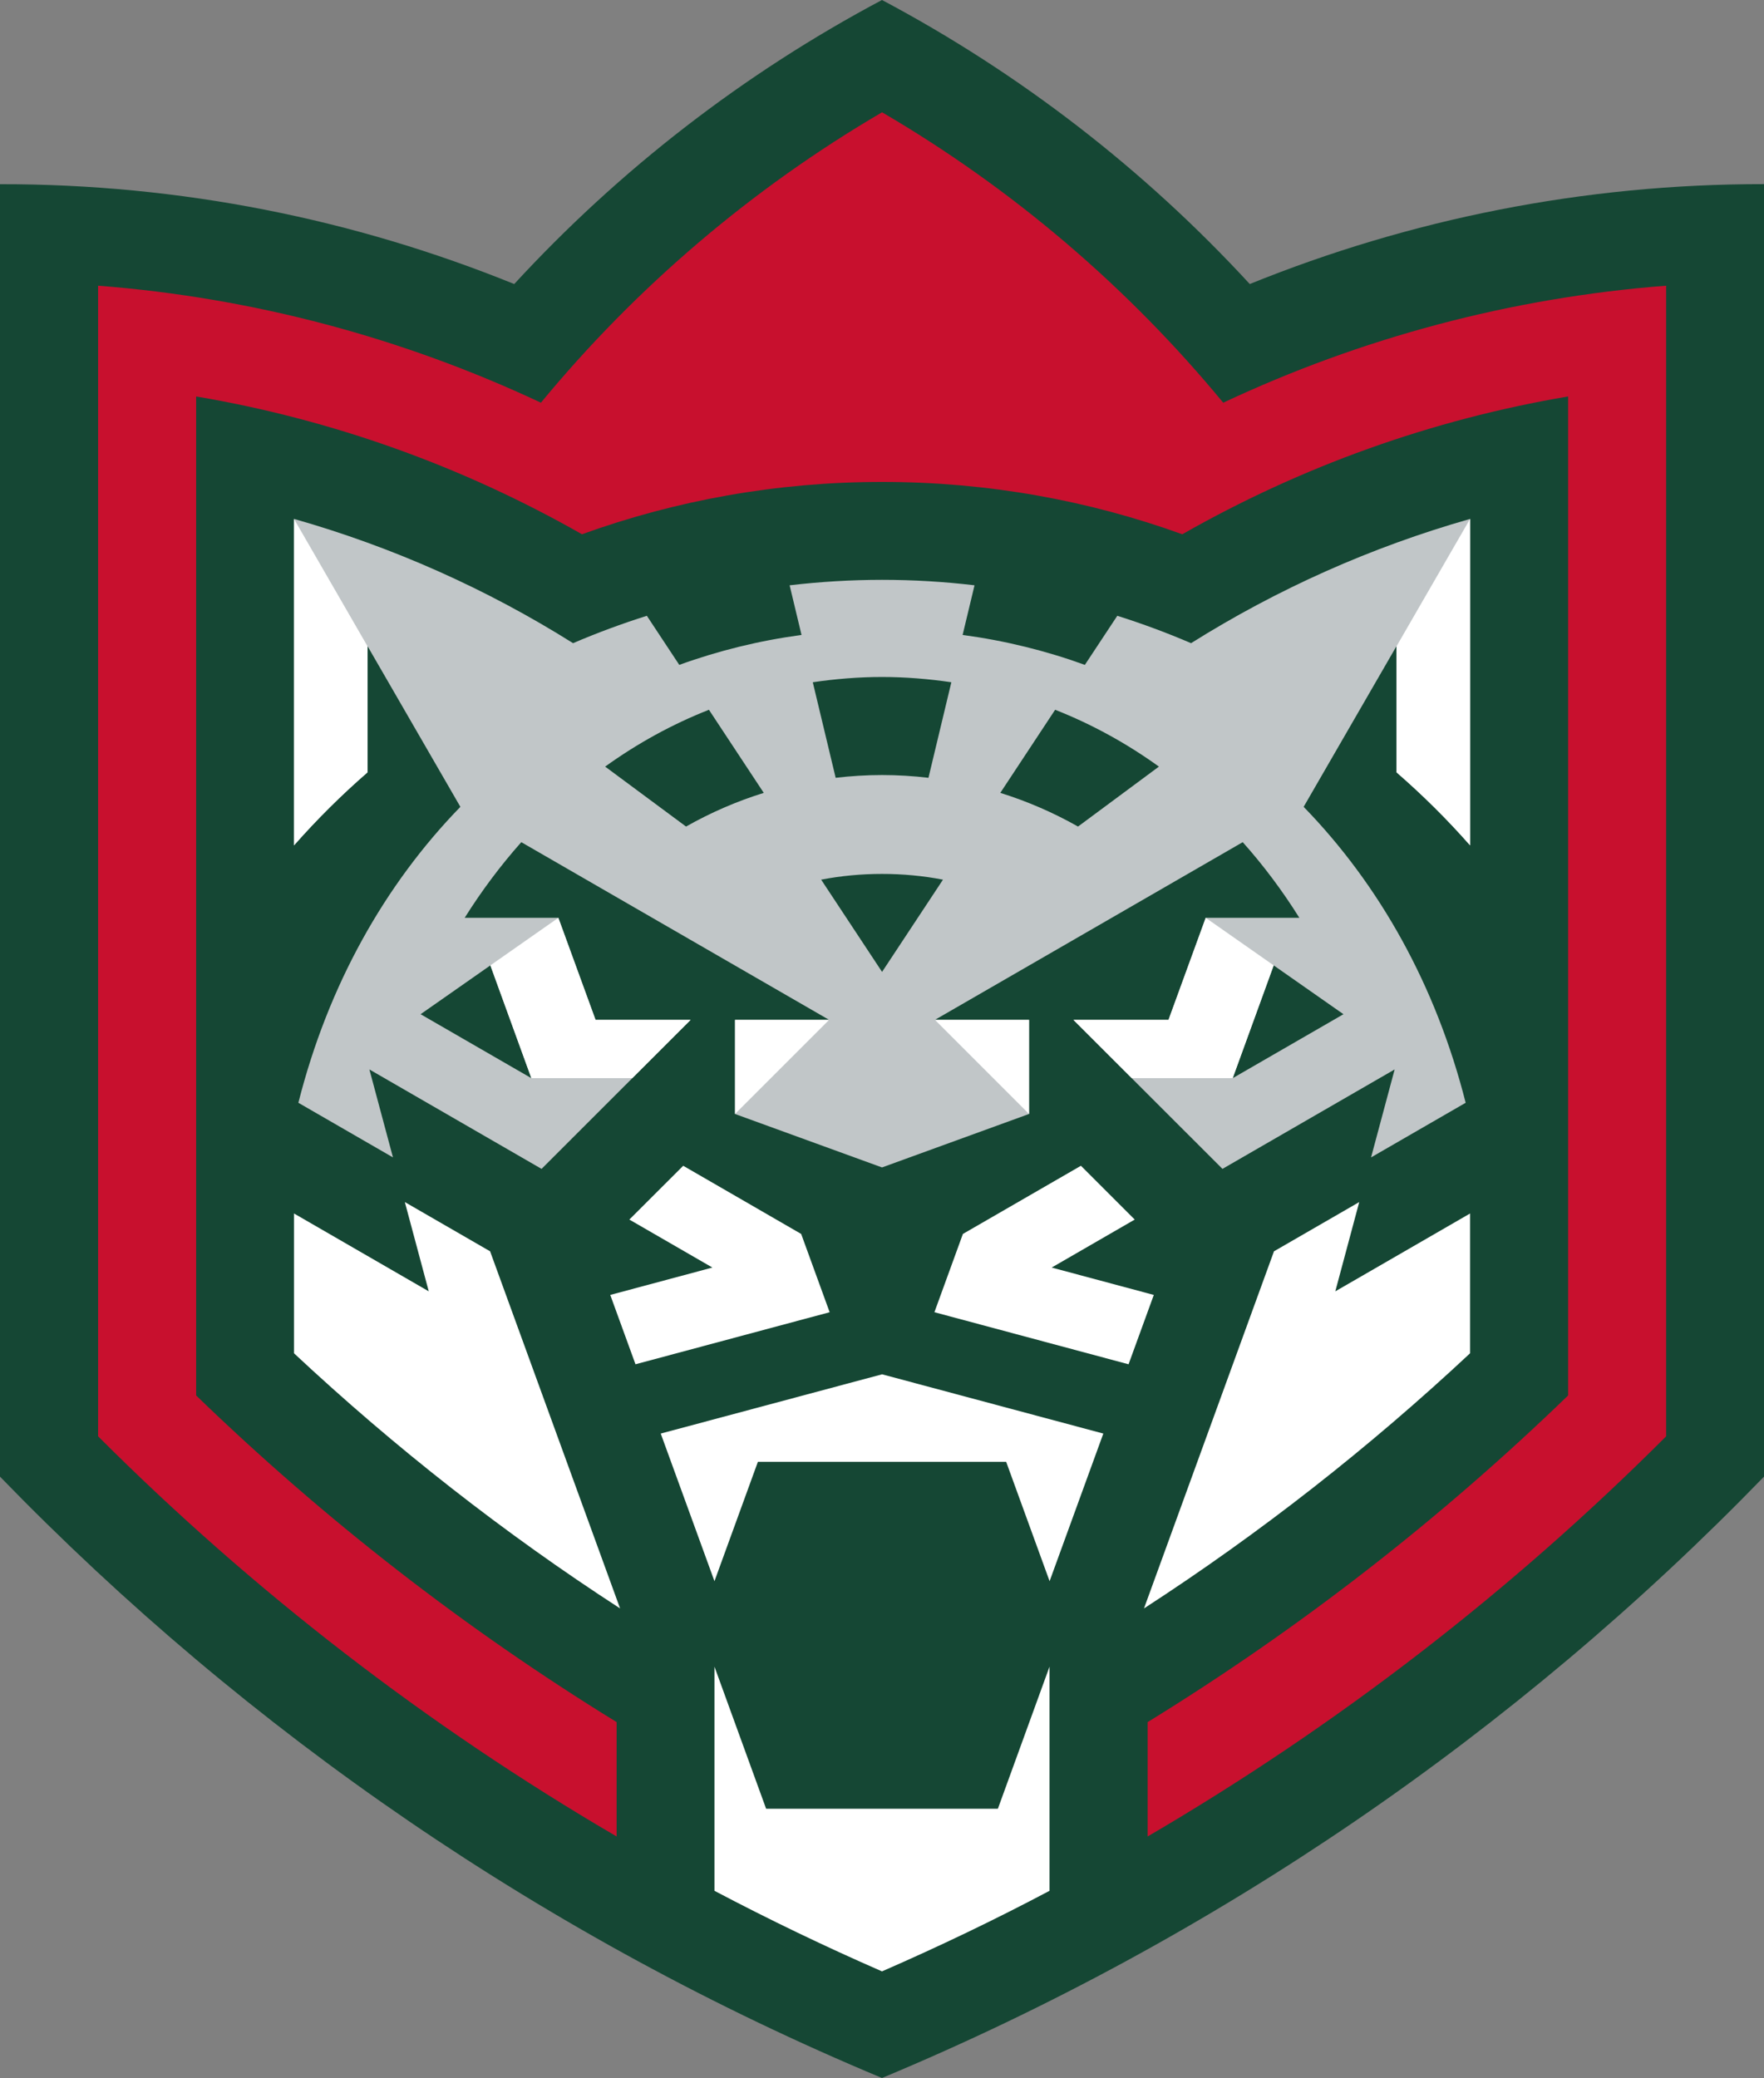
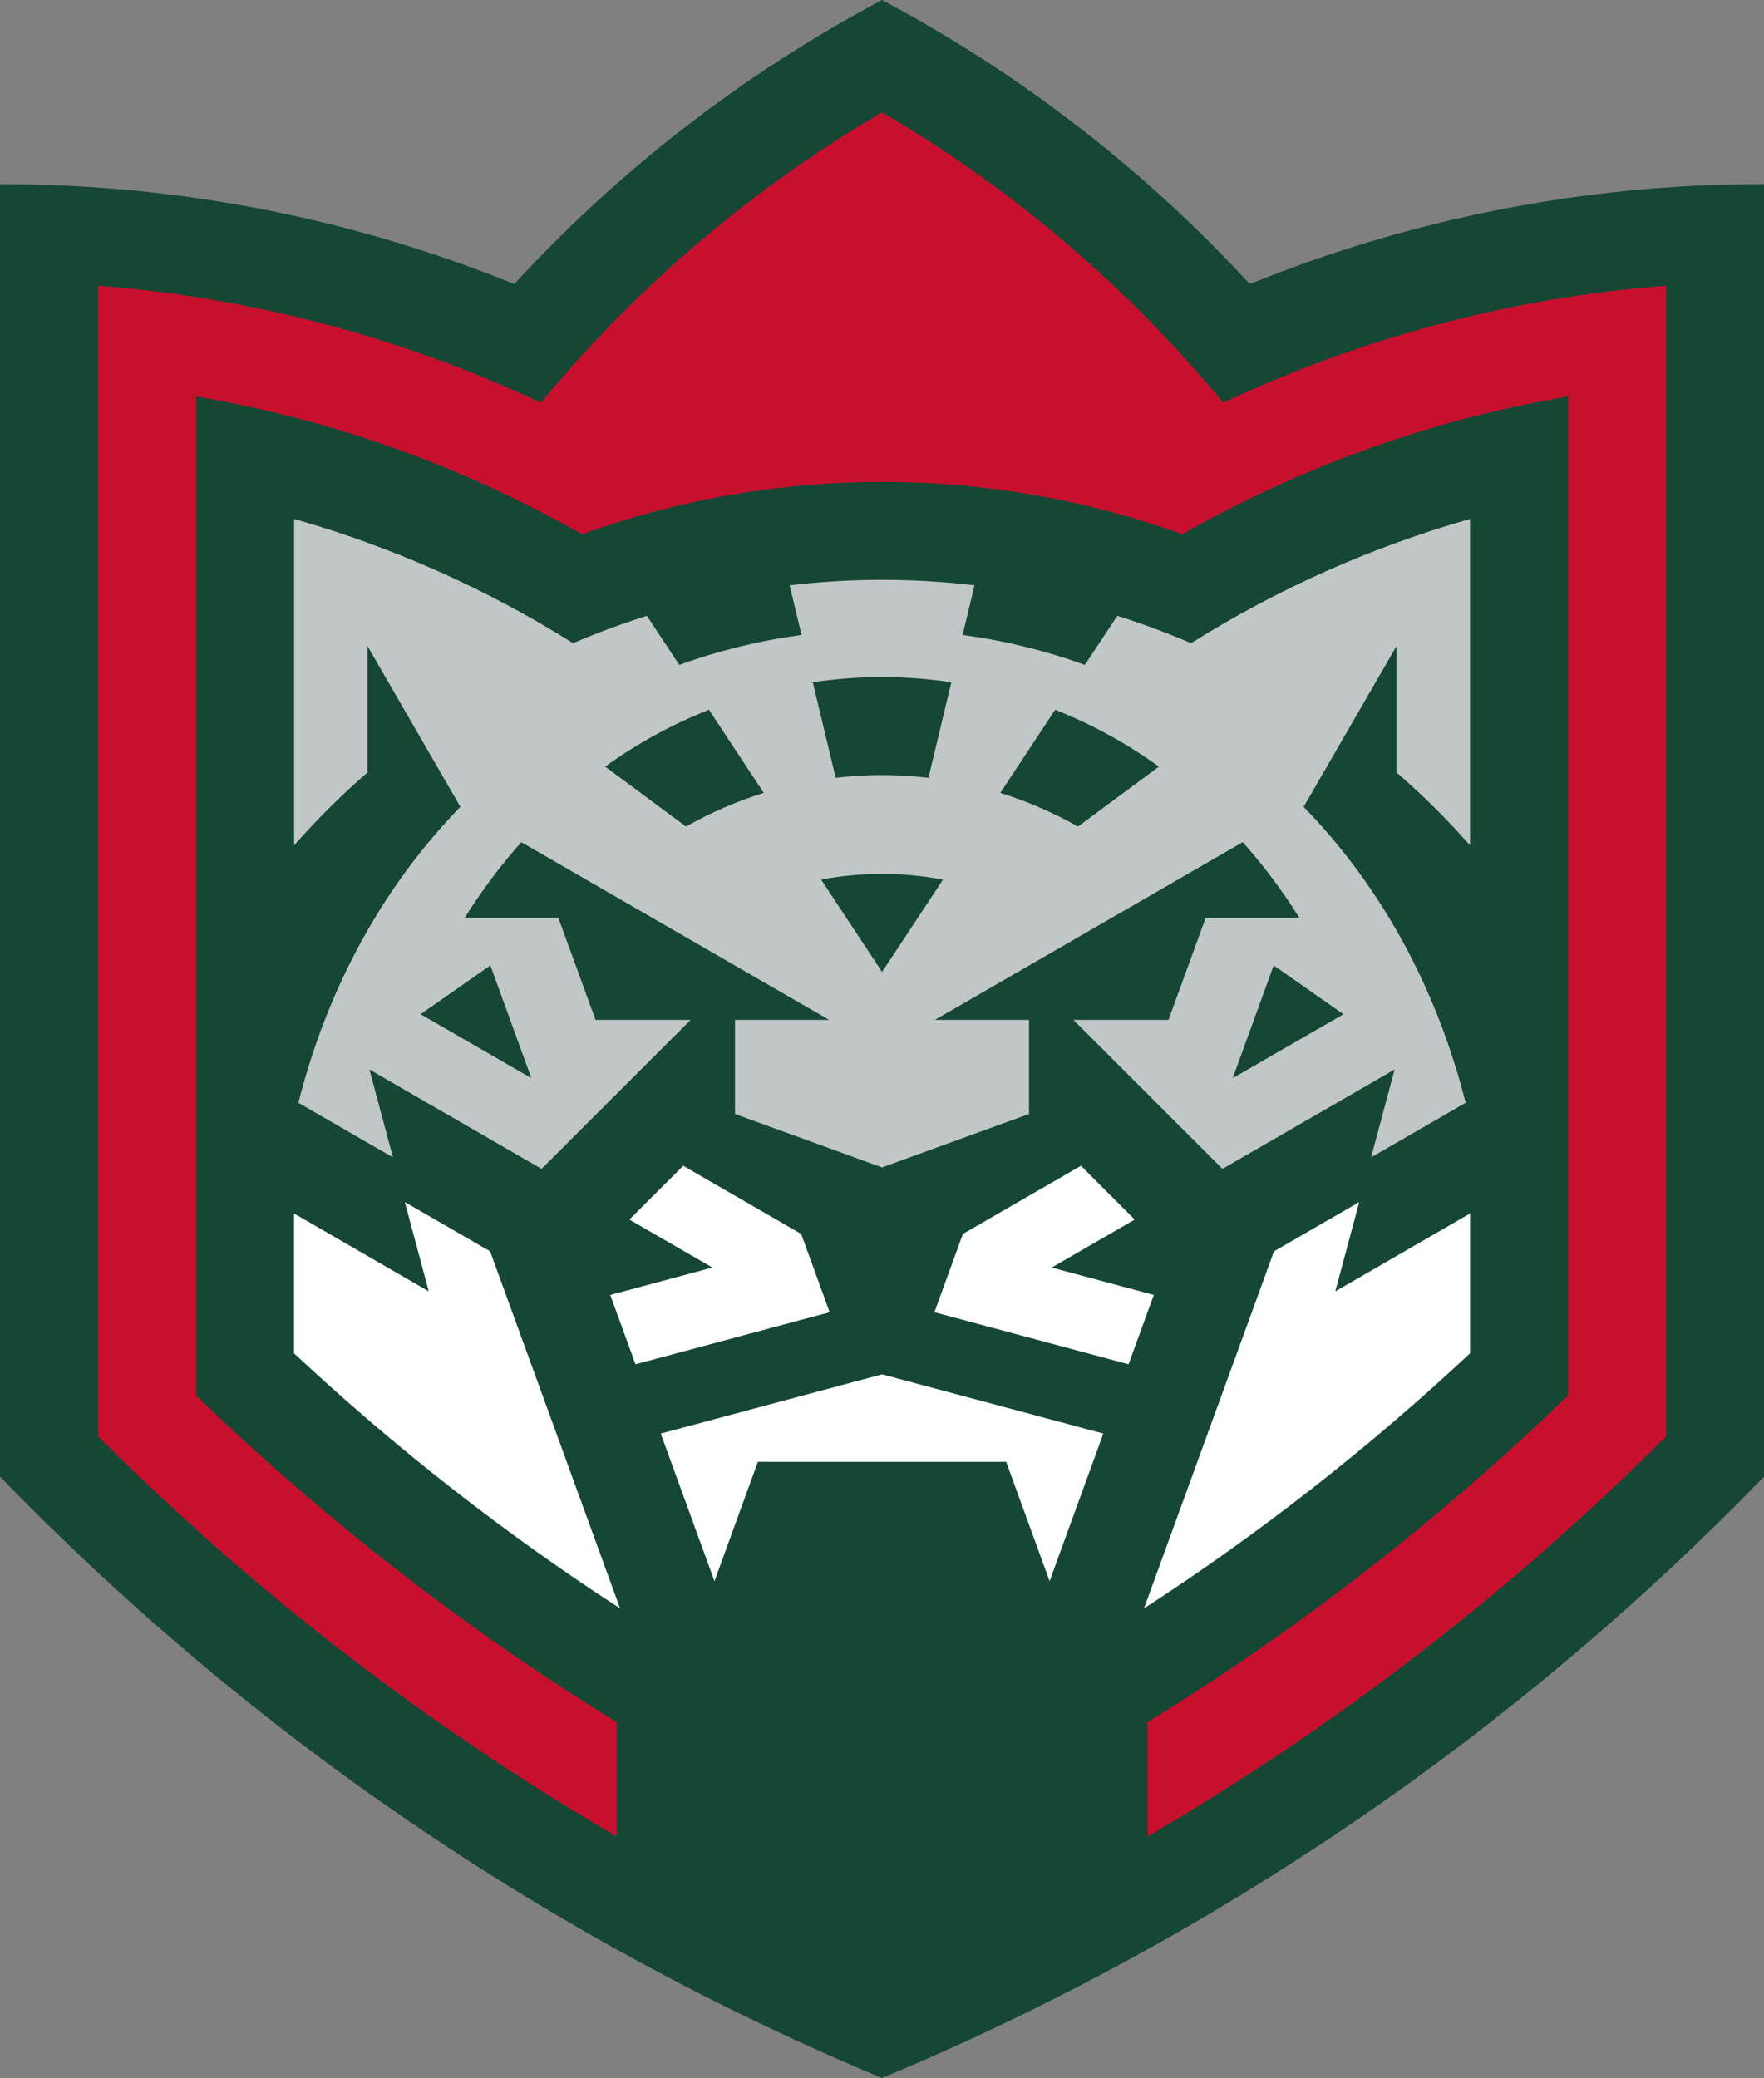
<svg xmlns="http://www.w3.org/2000/svg" version="1.1" id="BB" x="0px" y="0px" width="192.859px" height="227.187px" viewBox="53.567 43.747 192.859 227.187" xml:space="preserve">
  <rect x="53.567" y="43.747" width="192.859" height="227.187" fill="#808080" stroke="none" />
  <g>
    <g>
      <path fill="#154734" d="M190.205,74.802c-11.498-12.496-25.09-23.026-40.209-31.055c-15.119,8.028-28.711,18.559-40.209,31.055 C92.31,67.711,73.29,63.855,53.567,63.886v141.303c27.139,27.993,59.887,50.505,96.429,65.745 c36.543-15.24,69.291-37.752,96.43-65.745V63.878C226.703,63.855,207.684,67.711,190.205,74.802z" />
      <path fill="#C1C6C8" d="M214.29,136.17v-35.688c-10.788,3.069-21.068,7.658-30.503,13.584c-2.623-1.126-5.314-2.125-8.066-2.994 l-3.545,5.367c-4.271-1.55-8.746-2.653-13.365-3.273l1.301-5.428c-3.312-0.393-6.69-0.597-10.107-0.597 c-3.425,0-6.796,0.212-10.107,0.597l1.3,5.428c-4.619,0.62-9.094,1.724-13.365,3.273l-3.545-5.367 c-2.744,0.869-5.443,1.867-8.066,2.994c-9.434-5.927-19.715-10.516-30.502-13.584v35.688c2.495-2.835,5.186-5.503,8.036-7.983 v-13.789l10.145,17.561c-8.263,8.497-14.454,19.488-17.712,32.355l10.342,5.972l-2.578-9.616l18.823,10.871l16.298-16.291h-10.394 l-4.067-11.158h-10.243c1.875-2.986,3.946-5.745,6.191-8.27l33.655,19.428h-10.289v10.289l16.071,5.844l16.072-5.844V155.25 h-10.289l33.654-19.428c2.254,2.525,4.324,5.284,6.191,8.27h-10.242l-4.067,11.158h-10.395l16.298,16.291l18.824-10.871 l-2.578,9.616l10.342-5.972c-3.259-12.867-9.449-23.858-17.713-32.355l10.146-17.561v13.789 C209.104,130.667,211.795,133.335,214.29,136.17z M107.179,149.293l4.482,12.33l-12.11-6.992L107.179,149.293z M128.572,134.114 l-8.844-6.554c3.538-2.548,7.34-4.634,11.347-6.214l5.995,9.086C134.106,131.354,131.271,132.586,128.572,134.114z M150.004,150.004l-6.66-10.084c2.169-0.416,4.385-0.627,6.66-0.627s4.498,0.211,6.66,0.627L150.004,150.004z M155.076,128.784 c-1.67-0.196-3.356-0.302-5.072-0.302c-1.716,0-3.402,0.106-5.073,0.302l-2.502-10.447c2.479-0.363,5.004-0.575,7.575-0.575 s5.096,0.212,7.574,0.575L155.076,128.784z M171.428,134.114c-2.699-1.527-5.541-2.759-8.497-3.682l5.995-9.086 c4.006,1.58,7.809,3.666,11.346,6.214L171.428,134.114z M200.449,154.631l-12.111,6.992l4.482-12.33L200.449,154.631z" />
-       <path fill="#FFFFFF" d="M93.746,114.398v13.789c-2.85,2.479-5.541,5.148-8.036,7.983v-35.688L93.746,114.398z M111.662,161.623 h11.03l6.38-6.373h-10.394l-4.067-11.158l-7.431,5.201L111.662,161.623z M133.925,165.539l10.289-10.289h-10.289V165.539z M214.29,100.481v35.688c-2.495-2.835-5.187-5.503-8.036-7.983v-13.789L214.29,100.481z M192.82,149.293l-7.43-5.201 l-4.068,11.158h-10.394l6.38,6.373h11.029L192.82,149.293z M166.075,155.25h-10.288l10.288,10.289V155.25z" />
      <path fill="#C8102E" d="M187.303,87.774c-10.439-12.647-23.064-23.427-37.299-31.75c-14.235,8.323-26.867,19.103-37.299,31.75 C97.662,80.706,81.28,76.291,64.294,74.983v125.798c16.888,16.888,35.93,31.621,56.689,43.747v-12.503 c-16.616-10.221-32.022-22.211-45.97-35.712V87.093c14.938,2.525,29.203,7.673,42.182,15.066 c10.243-3.704,21.288-5.723,32.816-5.723c11.528,0,22.573,2.019,32.816,5.723c12.979-7.394,27.245-12.542,42.183-15.066v109.22 c-13.947,13.501-29.354,25.491-45.97,35.712v12.503c20.751-12.126,39.801-26.852,56.688-43.747V74.983 C218.72,76.291,202.346,80.706,187.303,87.774z" />
      <g>
        <polygon fill="#FFFFFF" points="149.996,259.277 149.996,259.277 150.004,259.277 150.004,259.277" />
      </g>
      <g>
        <polygon fill="#FFFFFF" points="141.159,178.654 128.263,171.201 122.374,177.082 131.453,182.328 120.287,185.322 123.046,192.904 144.273,187.212 " />
        <path fill="#FFFFFF" d="M97.828,175.17l2.615,9.759l-14.733-8.512v15.285c11.022,10.304,22.943,19.655,35.651,27.895 l-14.212-39.045L97.828,175.17z" />
        <polygon fill="#FFFFFF" points="125.806,200.479 131.68,216.618 136.427,203.57 163.573,203.57 168.32,216.618 174.194,200.479 150.004,194" />
        <polygon fill="#FFFFFF" points="168.547,182.328 177.627,177.082 171.745,171.201 158.841,178.654 155.727,187.212 176.953,192.904 179.713,185.322" />
-         <polygon fill="#FFFFFF" points="150.004,259.277 150.004,259.277 150.004,259.277" />
        <path fill="#FFFFFF" d="M199.557,184.929l2.615-9.759l-9.32,5.382l-14.213,39.045c12.708-8.239,24.629-17.591,35.651-27.895 v-15.285L199.557,184.929z" />
-         <path fill="#FFFFFF" d="M137.327,241.496l-5.647-15.534v24.508c5.979,3.152,12.095,6.093,18.316,8.808 c6.222-2.715,12.345-5.647,18.316-8.808v-24.508l-5.646,15.534H137.327z" />
      </g>
    </g>
    <circle fill="none" cx="150.004" cy="150.004" r="150.004" />
  </g>
</svg>